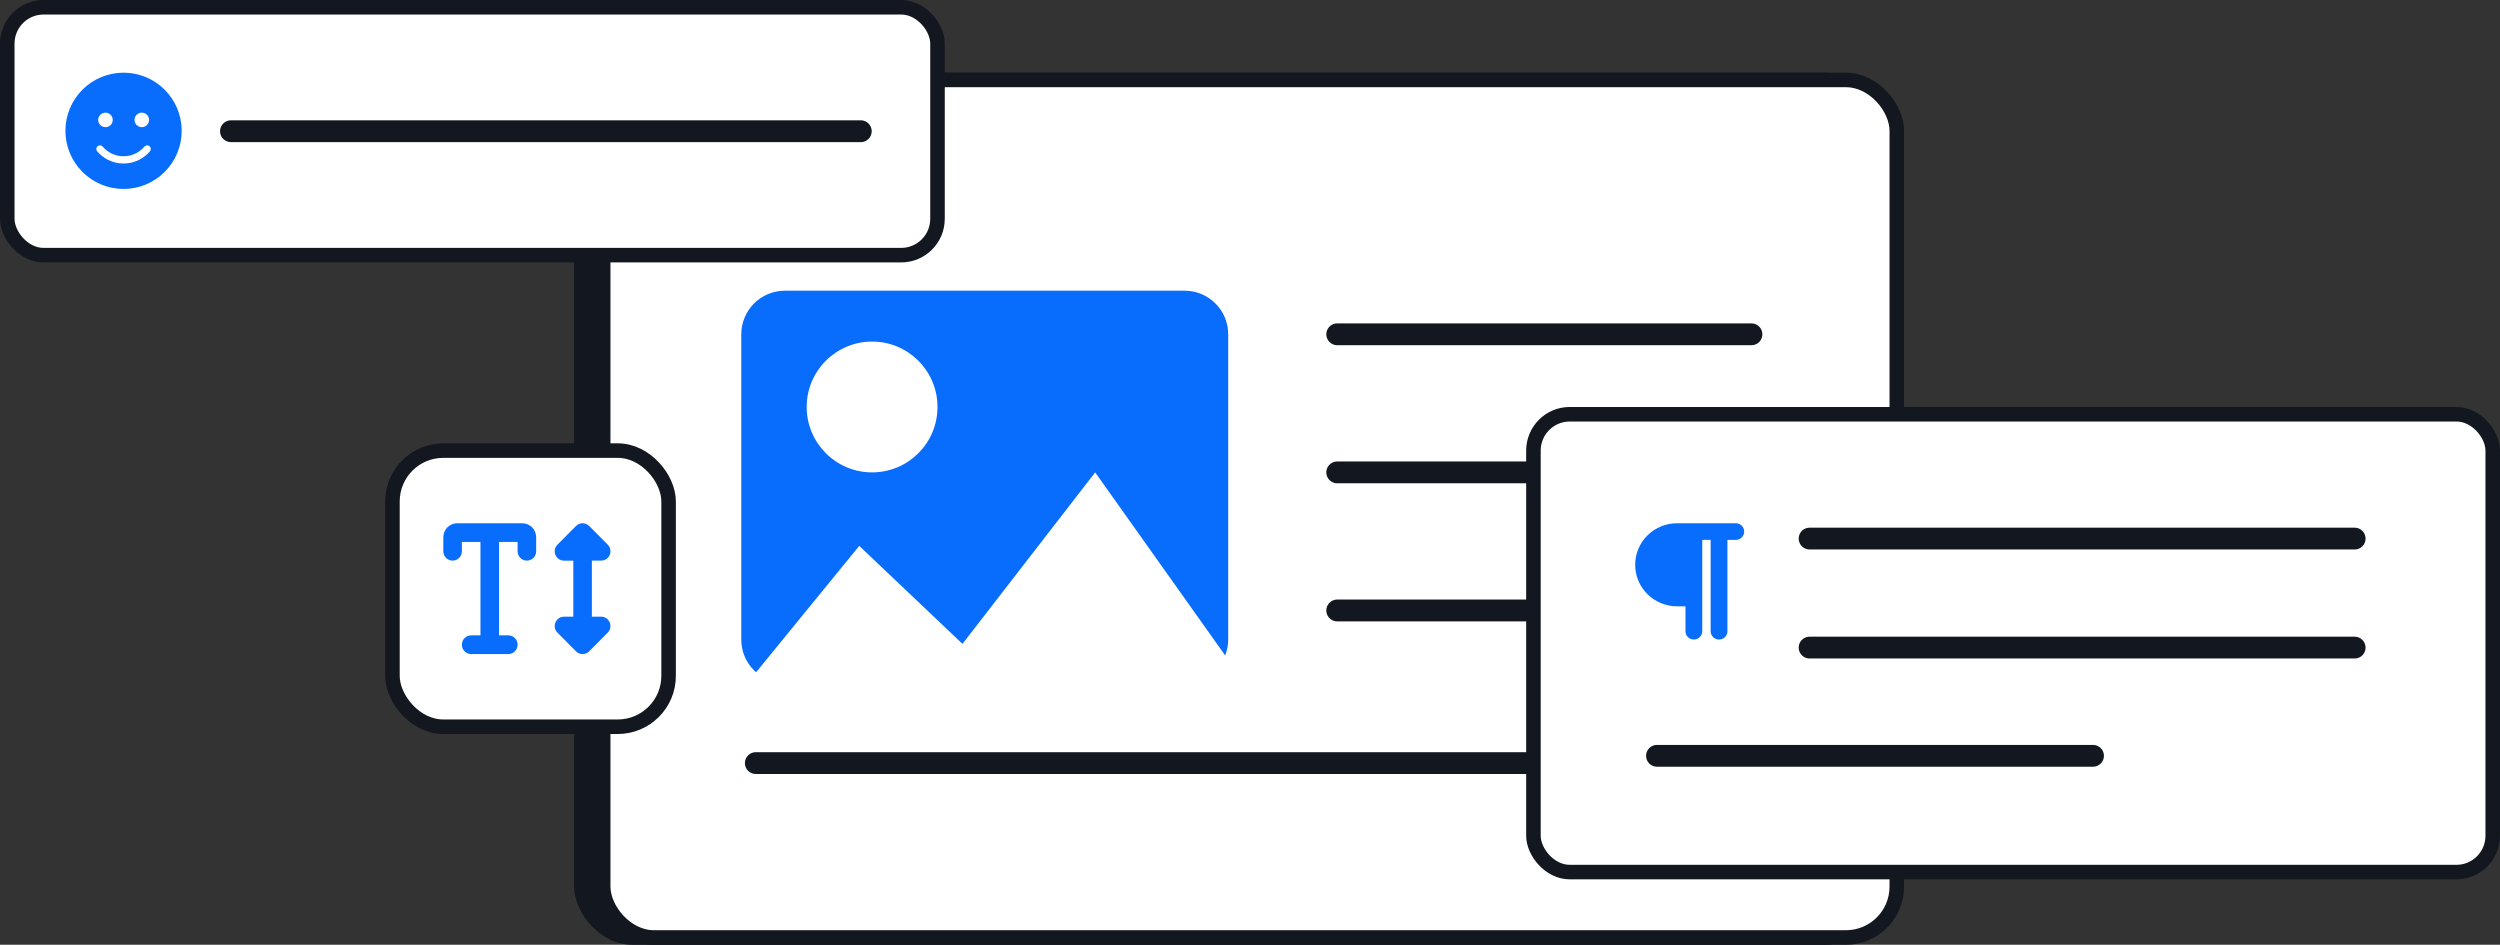
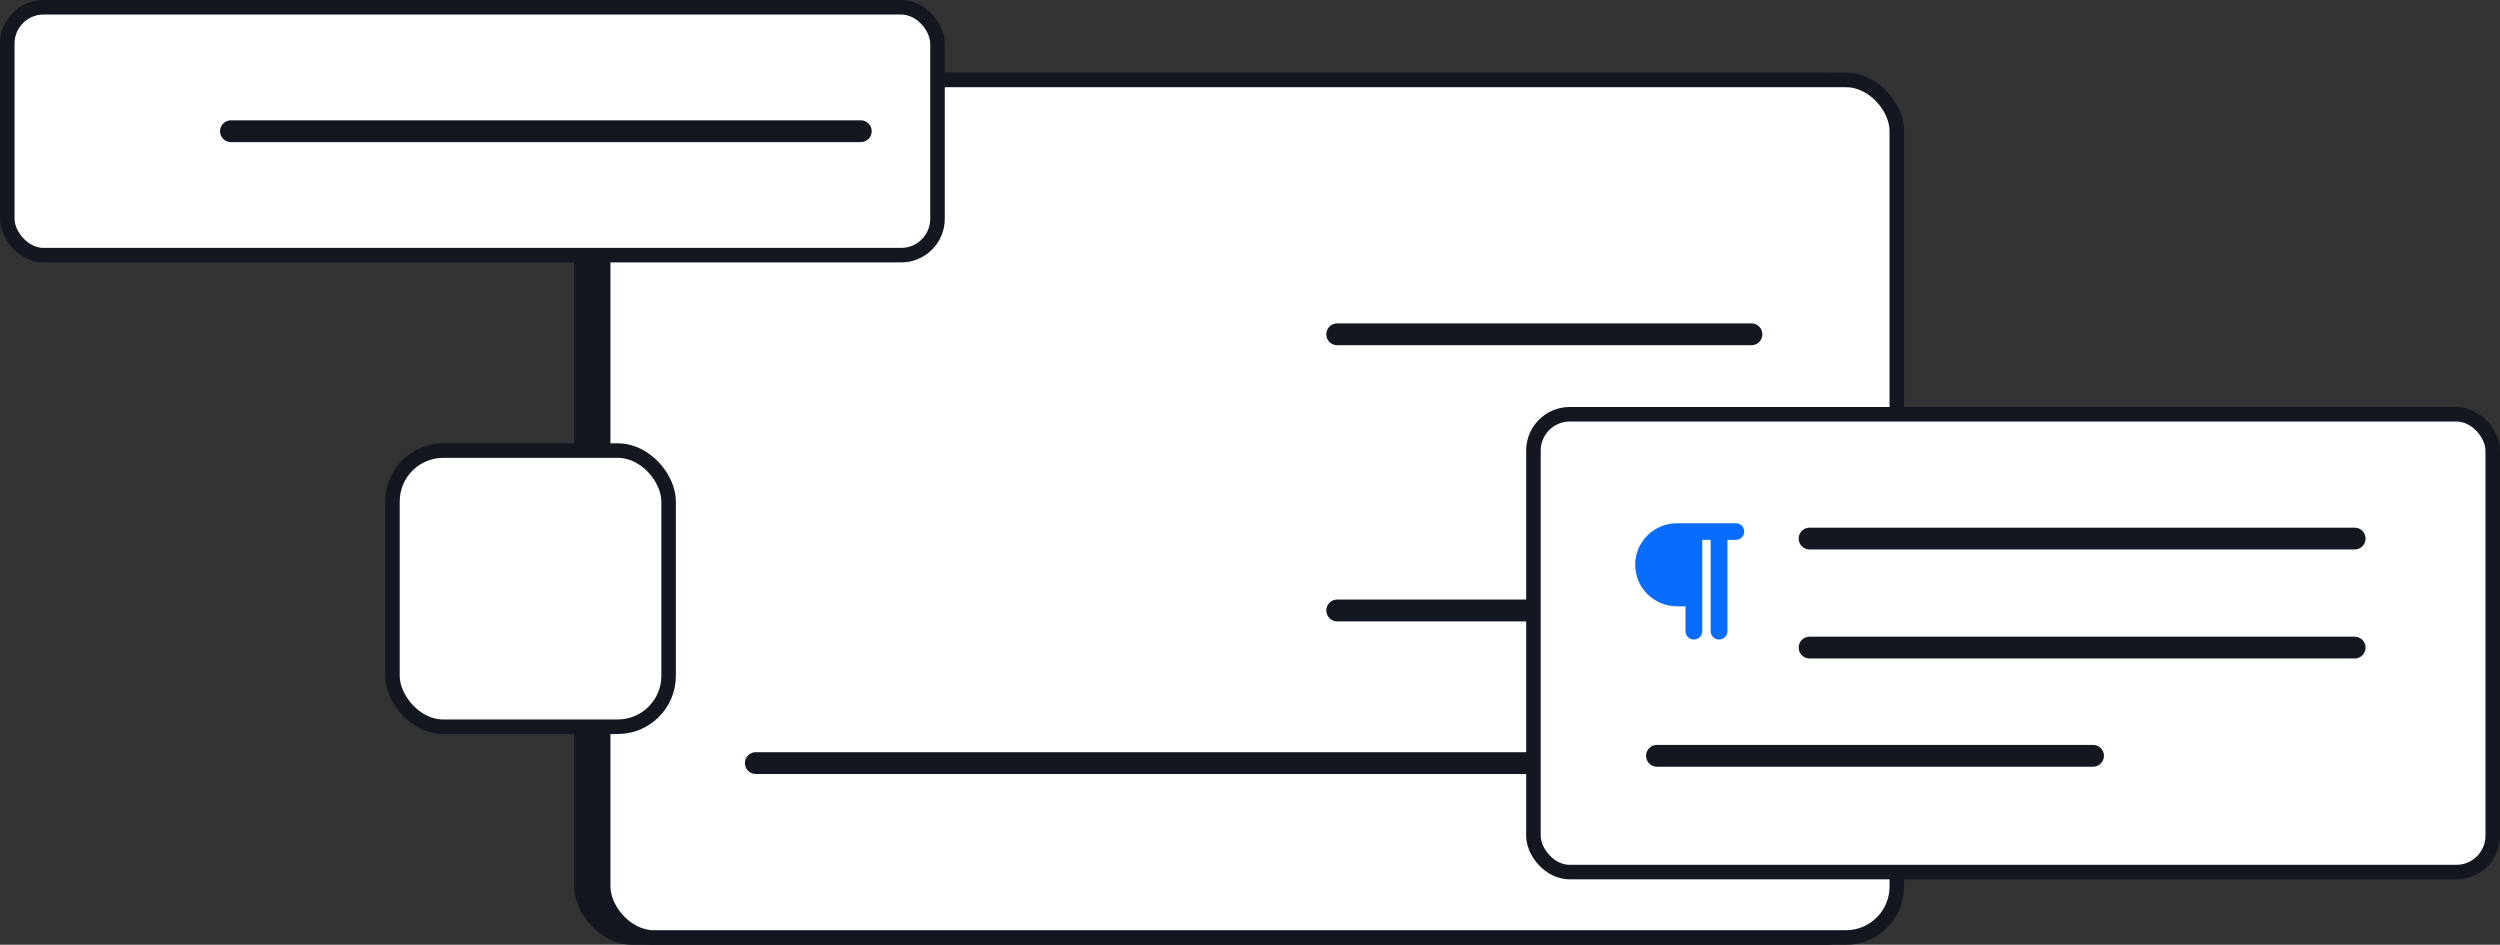
<svg xmlns="http://www.w3.org/2000/svg" width="344" height="130" viewBox="0 0 344 130" fill="none">
  <rect x="0" y="0" width="344" height="130" fill="#333333" stroke="none" />
  <rect x="79" y="10" width="180" height="120" rx="8" fill="#121720" />
  <rect x="83" y="11" width="178" height="118" rx="7" fill="white" stroke="#121720" stroke-width="2" />
  <path d="M184 46H241" stroke="#121720" stroke-width="3" stroke-linecap="round" />
  <path d="M104 105H241" stroke="#121720" stroke-width="3" stroke-linecap="round" />
-   <path d="M184 65H241" stroke="#121720" stroke-width="3" stroke-linecap="round" />
  <path d="M184 84H241" stroke="#121720" stroke-width="3" stroke-linecap="round" />
-   <path d="M102 46C102 42.686 104.686 40 108 40H163C166.314 40 169 42.686 169 46V88C169 91.314 166.314 94 163 94H108C104.686 94 102 91.314 102 88V46Z" fill="#086CFC" />
  <circle cx="120" cy="56" r="9" fill="white" />
-   <path d="M118.232 75.112L102 95H172L150.696 65L132.435 88.596L118.232 75.112Z" fill="white" />
  <rect x="1" y="1" width="128" height="34.111" rx="5" fill="white" stroke="#121720" stroke-width="2" />
  <path d="M31.778 18.055H118.444" stroke="#121720" stroke-width="3" stroke-linecap="round" />
-   <path d="M17 26C19.122 26 21.157 25.157 22.657 23.657C24.157 22.157 25 20.122 25 18C25 15.878 24.157 13.843 22.657 12.343C21.157 10.843 19.122 10 17 10C14.878 10 12.843 10.843 11.343 12.343C9.843 13.843 9 15.878 9 18C9 20.122 9.843 22.157 11.343 23.657C12.843 25.157 14.878 26 17 26ZM14.128 20.172C14.688 20.819 15.644 21.5 17 21.5C18.356 21.5 19.312 20.819 19.872 20.172C20.053 19.962 20.369 19.941 20.578 20.122C20.788 20.303 20.809 20.619 20.628 20.828C19.931 21.628 18.722 22.5 17 22.5C15.278 22.5 14.069 21.628 13.372 20.828C13.191 20.619 13.213 20.303 13.422 20.122C13.631 19.941 13.947 19.962 14.128 20.172ZM13.512 16.5C13.512 16.235 13.618 15.98 13.805 15.793C13.993 15.605 14.247 15.5 14.512 15.5C14.778 15.5 15.032 15.605 15.22 15.793C15.407 15.98 15.512 16.235 15.512 16.5C15.512 16.765 15.407 17.02 15.22 17.207C15.032 17.395 14.778 17.5 14.512 17.5C14.247 17.5 13.993 17.395 13.805 17.207C13.618 17.02 13.512 16.765 13.512 16.5ZM19.512 15.5C19.778 15.5 20.032 15.605 20.22 15.793C20.407 15.98 20.512 16.235 20.512 16.5C20.512 16.765 20.407 17.02 20.22 17.207C20.032 17.395 19.778 17.5 19.512 17.5C19.247 17.5 18.993 17.395 18.805 17.207C18.618 17.02 18.512 16.765 18.512 16.5C18.512 16.235 18.618 15.98 18.805 15.793C18.993 15.605 19.247 15.5 19.512 15.5Z" fill="#086CFC" />
  <rect x="211" y="57" width="132" height="63" rx="5" fill="white" stroke="#121720" stroke-width="2" />
  <path d="M249 74.109H324" stroke="#121720" stroke-width="3" stroke-linecap="round" />
  <path d="M249 89.109H324" stroke="#121720" stroke-width="3" stroke-linecap="round" />
  <path d="M228 104H288" stroke="#121720" stroke-width="3" stroke-linecap="round" />
  <path d="M230.769 72H233.077H238.846C239.484 72 240 72.511 240 73.143C240 73.775 239.484 74.286 238.846 74.286H237.692V86.857C237.692 87.489 237.177 88 236.538 88C235.9 88 235.385 87.489 235.385 86.857V74.286H234.231V86.857C234.231 87.489 233.715 88 233.077 88C232.439 88 231.923 87.489 231.923 86.857V83.429H230.769C227.582 83.429 225 80.871 225 77.714C225 74.557 227.582 72 230.769 72Z" fill="#086CFC" />
  <rect x="54" y="62" width="38" height="38" rx="7" fill="white" stroke="#121720" stroke-width="2" />
-   <path d="M63.555 75.856V74.571H66.111V87.426H64.833C64.126 87.426 63.555 88 63.555 88.712C63.555 89.422 64.126 89.997 64.833 89.997H69.944C70.65 89.997 71.221 89.422 71.221 88.712C71.221 88 70.65 87.426 69.944 87.426H68.666V74.571H71.221V75.856C71.221 76.567 71.792 77.142 72.499 77.142C73.206 77.142 73.776 76.567 73.776 75.856V73.928C73.776 72.864 72.918 72 71.86 72H67.388H62.916C61.858 72 61 72.864 61 73.928V75.856C61 76.567 61.571 77.142 62.278 77.142C62.984 77.142 63.555 76.567 63.555 75.856ZM81.067 72.378C80.568 71.876 79.758 71.876 79.258 72.378L76.703 74.949C76.336 75.318 76.228 75.868 76.428 76.351C76.627 76.833 77.091 77.146 77.609 77.146H78.887V84.855H77.609C77.094 84.855 76.627 85.168 76.428 85.65C76.228 86.132 76.34 86.683 76.703 87.052L79.258 89.623C79.758 90.126 80.568 90.126 81.067 89.623L83.623 87.052C83.99 86.683 84.098 86.132 83.898 85.65C83.698 85.168 83.235 84.855 82.716 84.855H81.442V77.142H82.72C83.235 77.142 83.702 76.829 83.902 76.347C84.102 75.865 83.99 75.314 83.626 74.945L81.071 72.374L81.067 72.378Z" fill="#086CFC" />
</svg>